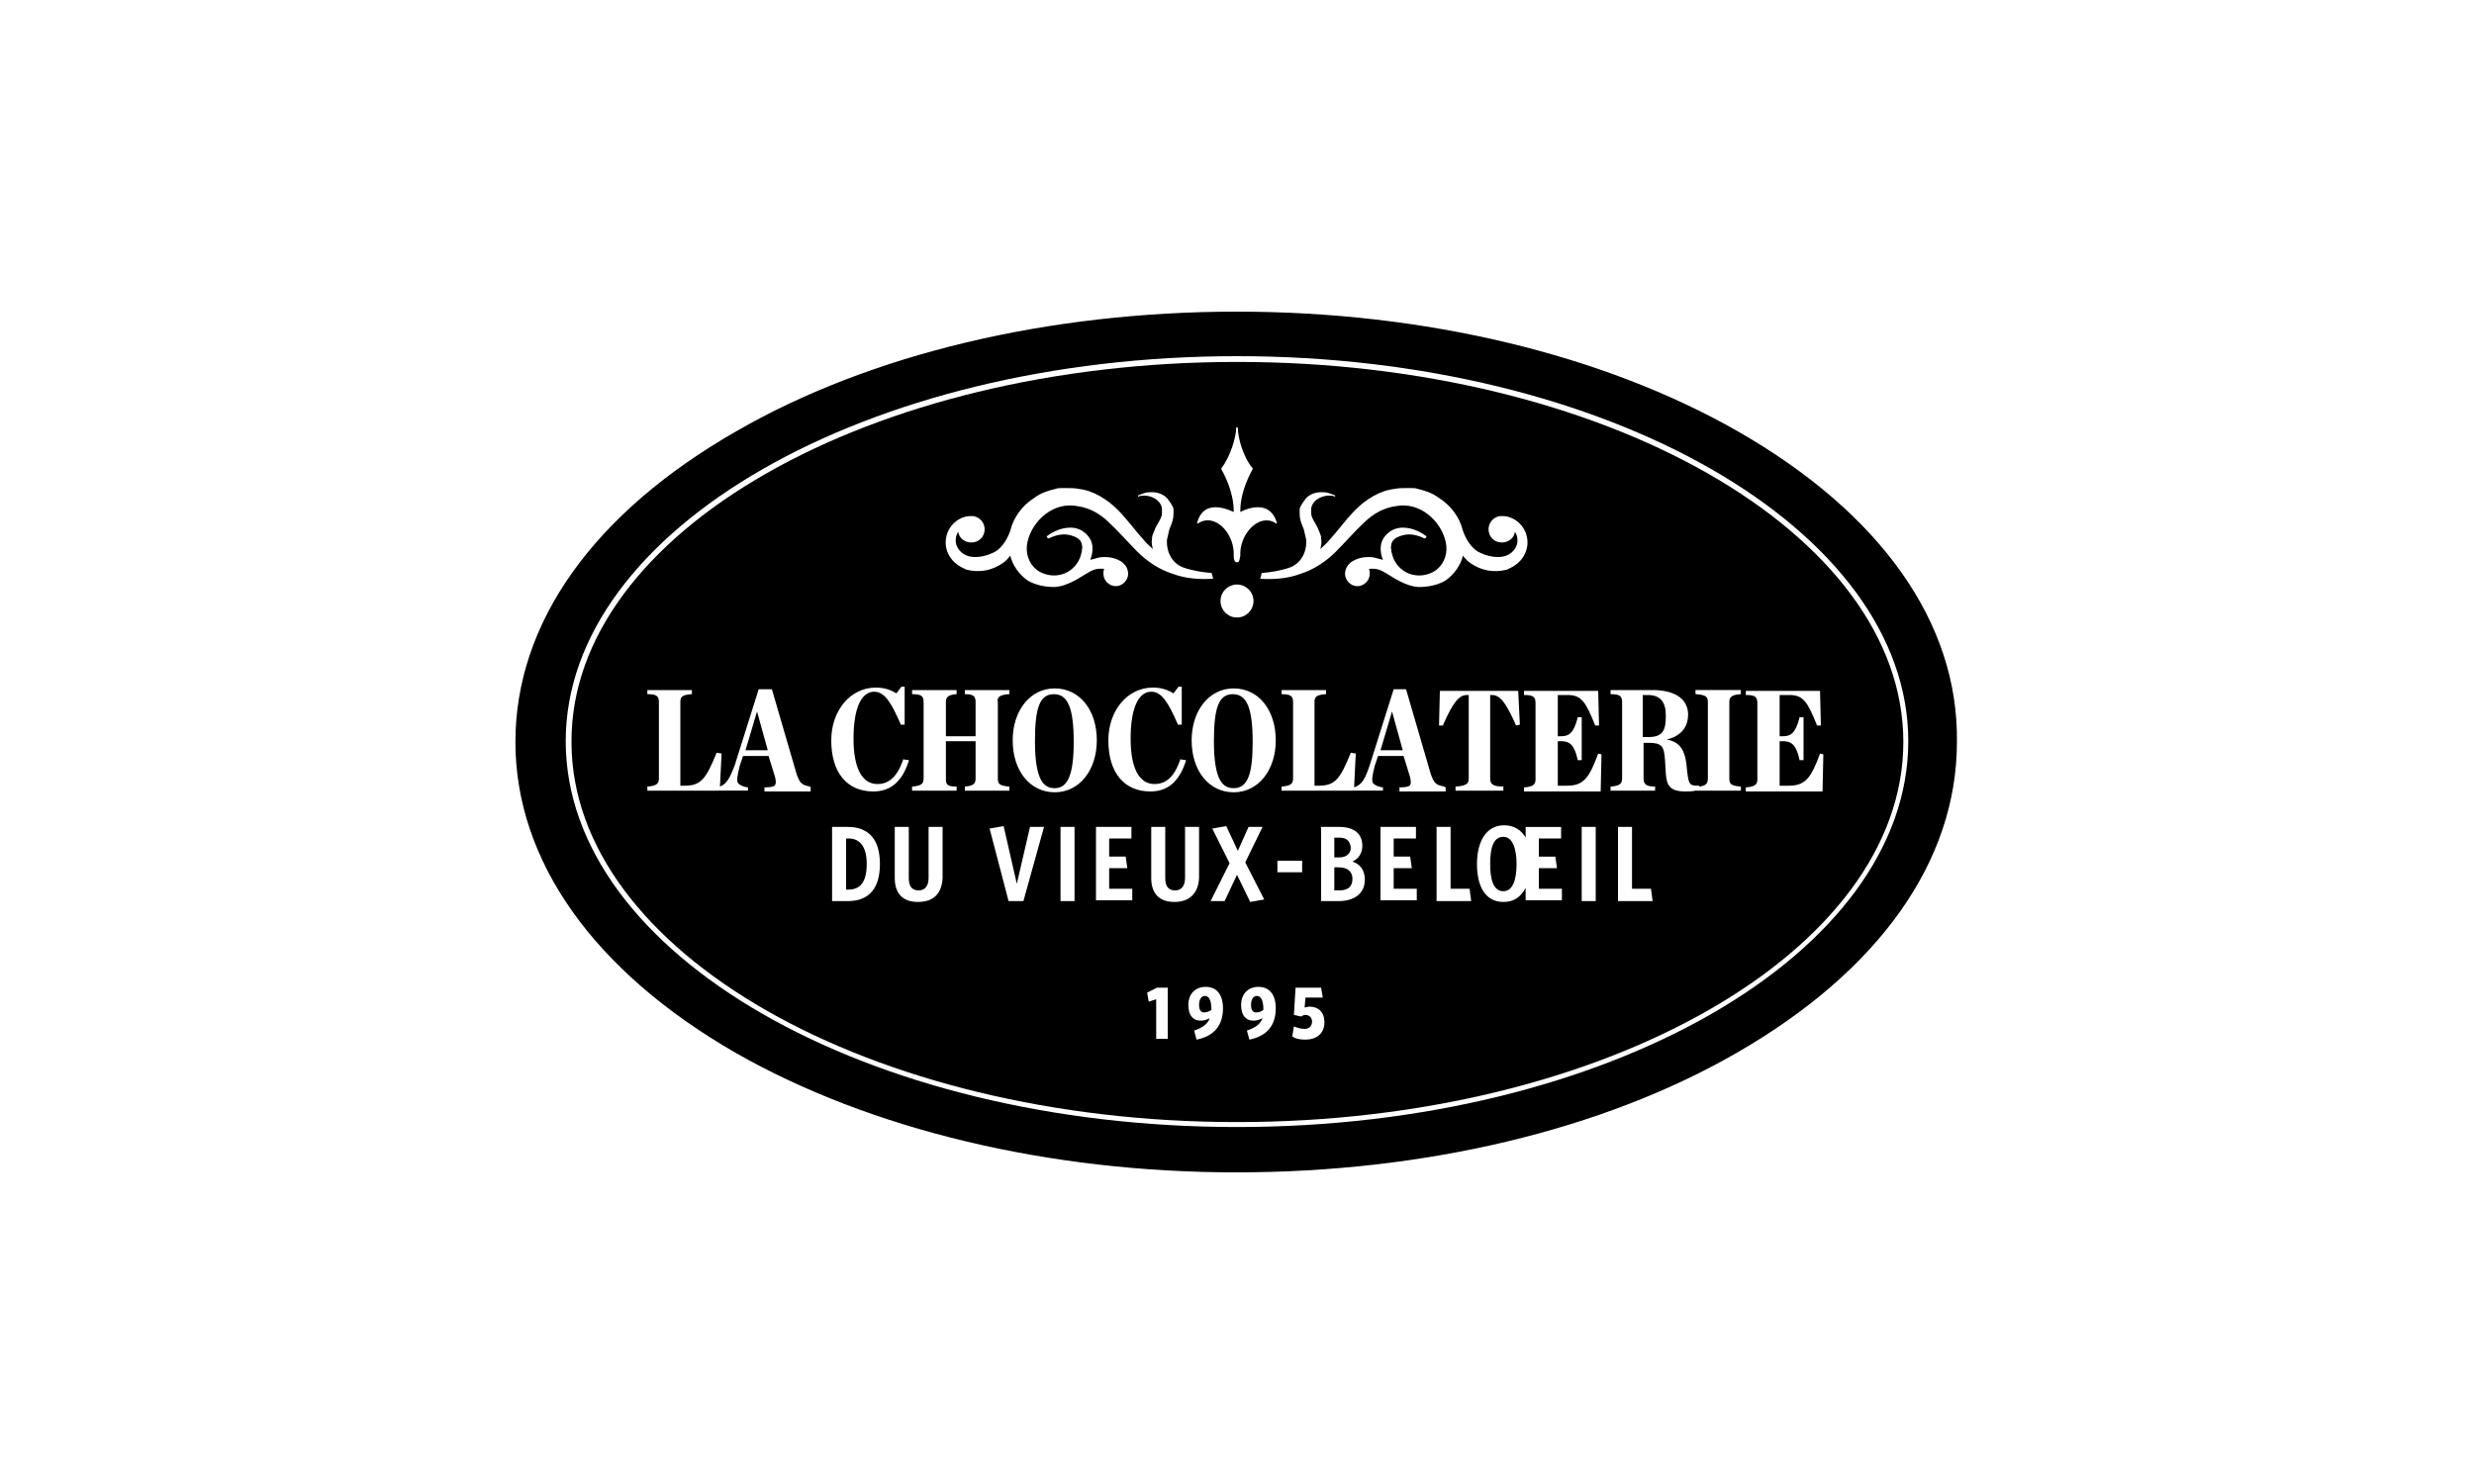
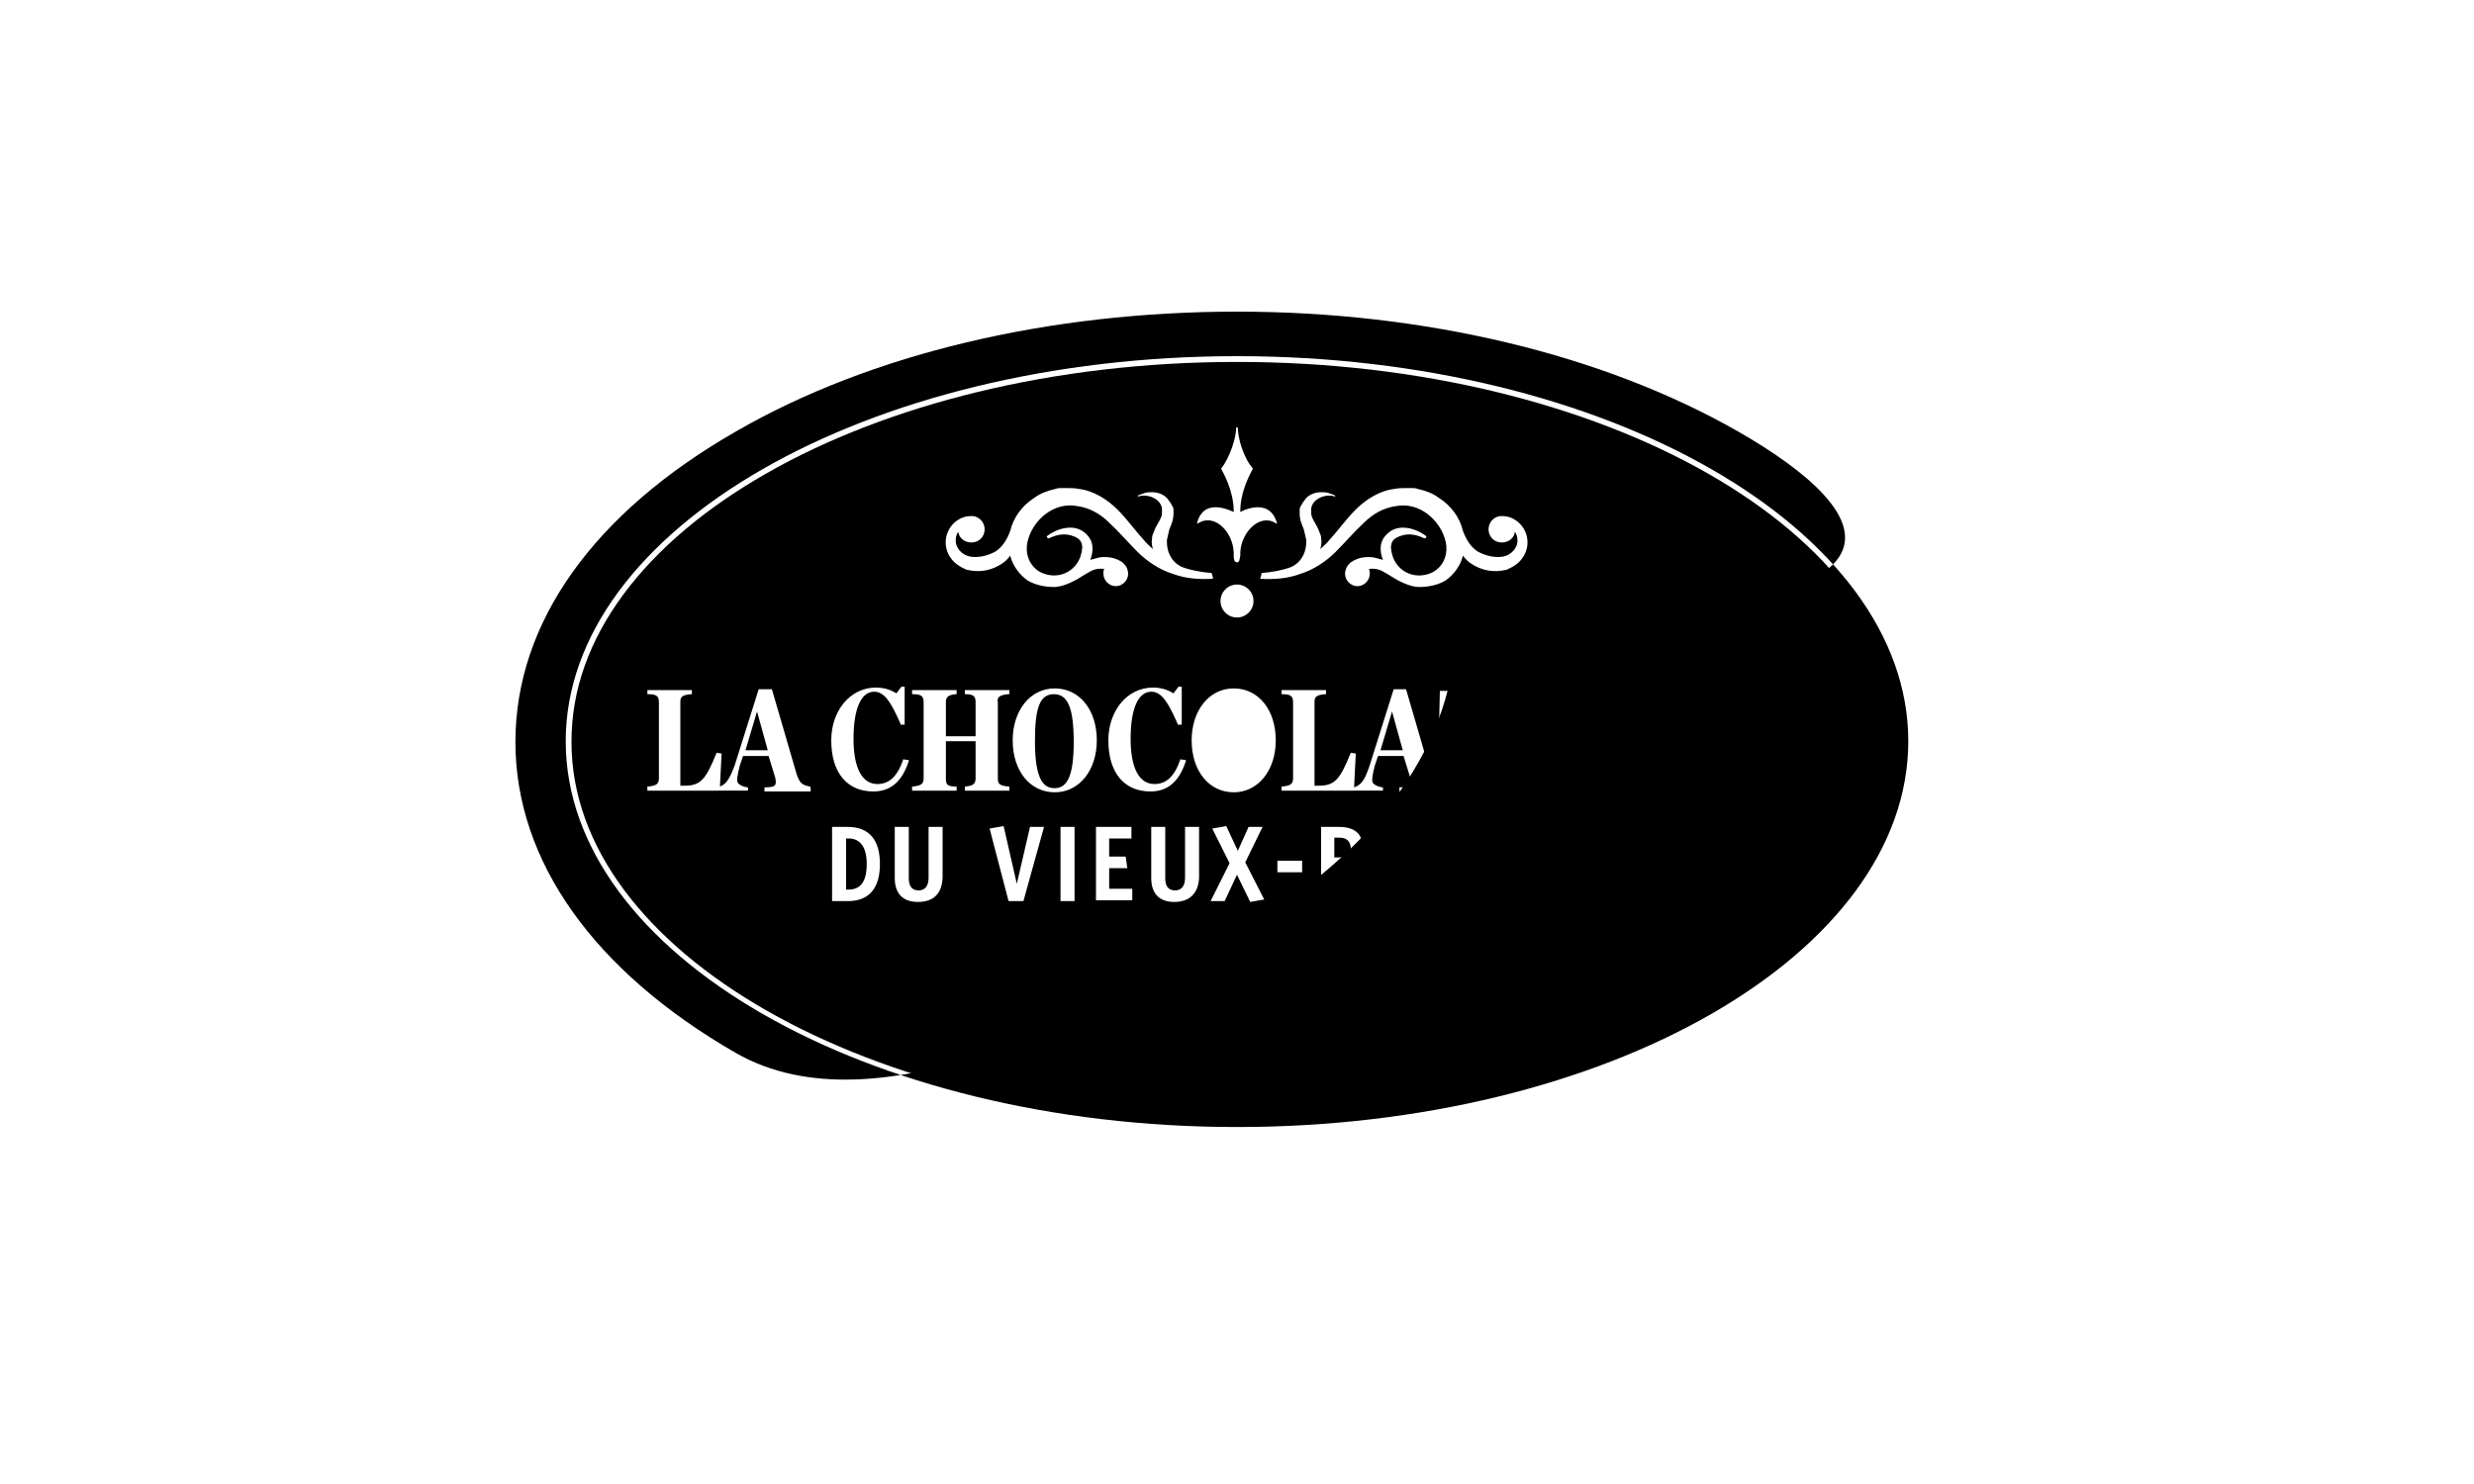
<svg xmlns="http://www.w3.org/2000/svg" version="1.2" baseProfile="tiny" id="Calque_1" x="0px" y="0px" viewBox="0 0 300 180" overflow="visible" xml:space="preserve">
  <g>
    <path d="M146.1,120.8c-0.4,0-0.7,0.4-0.7,1.1s0.3,0.9,0.6,0.9s0.6-0.1,0.9-0.3C146.9,121.3,146.6,120.8,146.1,120.8z" />
    <path d="M102.9,101.7h-0.3v6.2h0.3c1.4,0,2.2-0.9,2.2-3.1S104.2,101.7,102.9,101.7z" />
    <path d="M182.3,101.5c-1.2,0-1.6,1.3-1.6,3.3c0,1.9,0.4,3.3,1.6,3.3c1.1,0,1.6-1.3,1.6-3.3C183.9,102.9,183.4,101.5,182.3,101.5z" />
-     <path d="M162.3,105.2h-0.5v2.8h0.6c1.1,0,1.6-0.5,1.6-1.4C164,105.7,163.4,105.2,162.3,105.2z" />
    <path d="M152.4,120.8c-0.4,0-0.7,0.4-0.7,1.1s0.3,0.9,0.6,0.9c0.4,0,0.6-0.1,0.9-0.3C153.2,121.3,152.9,120.8,152.4,120.8z" />
    <path d="M163.8,102.8c-0.1-0.7-0.4-1.2-1.4-1.2h-0.6v2.4h0.6C163.3,104,163.8,103.5,163.8,102.8z" />
    <path d="M199.8,84.3h-0.6v5.1h0.7c1.8,0,2.1-0.9,2.1-2.6S201.3,84.3,199.8,84.3z" />
-     <path d="M149.5,84.2c-1.7,0-2.3,1.6-2.3,5.7c0,5,1.2,5.7,2.4,5.7c1.7,0,2.3-1.7,2.3-5.6C151.9,85.9,151.2,84.2,149.5,84.2z" />
    <path d="M150,43.9c-44.5,0-80.8,20.7-80.7,46.1c0,25.4,36.2,46.1,80.7,46.1s80.8-20.7,80.8-46.1S194.5,43.9,150,43.9z M158.3,66.6   c0.1-0.4,0.1-0.8,0.1-1.1c-0.1-0.5-0.2-0.8-0.3-1.3c-0.2-0.5-0.5-1.1-0.5-1.9c0-0.1,0-0.2,0-0.3v-0.2c0-0.2,0.1-0.4,0.2-0.5   c0.1-0.3,0.4-0.6,0.6-0.9c0.5-0.5,1.2-0.7,1.8-0.7c0.3,0,0.6,0,0.9,0.1c0.3,0.1,0.6,0.2,0.8,0.3c0,0,0,0,0,0.1c0,0,0,0.1-0.1,0   c-1-0.3-2.2,0.2-2.6,0.9c-0.1,0.2-0.2,0.4-0.2,0.6c0,0.1,0,0.2,0,0.3v0.2v0.1c0,0.3,0.2,0.7,0.5,1.2c0.1,0.2,0.3,0.5,0.4,0.8   c0.1,0.2,0.1,0.3,0.2,0.5c0.1,0.2,0.1,0.4,0.1,0.5c0.1,0.5,0,0.9-0.1,1.3c0.4-0.4,0.8-0.7,1.1-1.1c1.1-1.2,2-2.5,3.2-3.7   s2.9-2.3,4.7-2.5c0.5-0.1,0.9-0.1,1.4-0.1h0.7c0.2,0,0.5,0,0.7,0.1c0.9,0.2,1.8,0.5,2.6,1.1c1.4,0.9,2.5,2.3,2.9,4   c0.4,1.1,1,2,1.8,2.5c0.9,0.5,2.1,0.8,3.1,0.6s1.8-1.1,1.7-2.1c0-0.3-0.1-0.6-0.3-0.9c-0.1,0.8-0.8,1.3-1.6,1.3   c-0.9,0-1.6-0.7-1.6-1.6c0-0.8,0.6-1.5,1.4-1.6h0.1c1.5-0.1,3,1.1,3.2,2.8c0.1,0.8-0.1,1.6-0.6,2.3s-1.2,1.1-1.9,1.4   c-1.6,0.4-3.1,0.1-4.4-0.8c-0.3-0.2-0.6-0.5-0.9-0.9c-0.3,1.2-1.1,2.3-2.1,3c-1.3,0.8-2.9,0.8-3.3,0.8c-1.7-0.1-3.4-1.4-3.8-1.6   c-0.7-0.4-1.1-0.7-2.2-0.6c0.1,0.2,0.1,0.4,0.1,0.6c0,0.8-0.7,1.5-1.5,1.5s-1.5-0.7-1.5-1.5c0-0.3,0.1-0.6,0.2-0.8s0.3-0.4,0.5-0.6   c0.9-0.6,1.8-0.7,2.7-0.6c0.5,0.1,0.7,0.2,1.2,0.3c-0.3-0.7-0.4-1.6-0.1-2.3c0.2-0.5,1-1.6,2.5-1.6c1,0,2,0.4,2.8,1   c0.1,0,0.1,0.1,0,0.2c0,0.1-0.1,0.1-0.2,0.1c-0.8-0.4-1.7-0.6-2.5-0.4s-1.4,0.5-1.5,1.2c0,0.2-0.1,0.3,0,0.5c0,0.2,0,0.3,0.1,0.6   c0.3,1.3,1.5,2.6,3.3,2.6c0.8,0,1.6-0.3,2.1-0.7c1-0.8,1.4-2.1,1.1-3.4c-0.6-2.6-3.2-4.9-6.1-4.3c-1.4,0.2-2.7,0.9-3.8,2   c-1.1,1-2.2,2.3-3.4,3.5s-2.7,2.2-4.3,2.7c-1.6,0.6-3.3,0.7-4.9,0.6c0.2-0.5,0.1-0.5,0.2-0.7c1.2-0.1,2.4-0.3,3.5-0.7   C157.5,68.4,158.1,67.5,158.3,66.6z M180.9,84.3h-0.2v10.1c0,0.6,0.2,1,1.5,1h0.1v0.5h-5.8v-0.5h0.1c1.3-0.1,1.5-0.4,1.5-1V84.3   h-0.2c-1,0-1.7,0.9-2.9,3.6V88h-0.5l0.1-4.2h9.5l0.2,4.1l-0.5,0.1v-0.1C182.6,85.2,181.9,84.3,180.9,84.3z M171,94.3l-0.8-2.6h-3.1   l-0.4,1.2c-0.3,1.2-0.4,1.8-0.2,2.1c0.2,0.2,0.5,0.4,1.1,0.5h0.1v0.4h-3.5H164h-8.6v-0.5h0.1c1.1-0.1,1.3-0.4,1.3-1v-9.2   c0-0.7-0.2-1-1.3-1h-0.1v-0.5h5.4v0.5h-0.1c-1.2,0.1-1.3,0.4-1.3,1v10.1h0.5c2,0,2.6-0.8,3.9-4l0.6,0.1l-0.2,4.1   c0.9-0.3,1.3-0.9,1.9-2.7l2.9-9.2h1.5l3,10.3c0.4,1.1,0.6,1.3,1.6,1.5l0.2,0.1V96h-5.6v-0.5h0.1c0.7,0,1.1-0.1,1.2-0.3   C171.1,95,171.1,94.8,171,94.3z M145.2,63.3c0.9-3.1,4.3-1.2,4.4-1.2c0-0.1,0-0.1,0-0.1c0-2.5-1.3-4.7-1.5-5.1v-0.1   c1.1-1.4,1.8-3.8,1.8-4.9c0-0.1,0.2-0.1,0.2,0c0,1.1,0.6,3.5,1.8,4.9v0.1c-0.2,0.4-1.5,2.6-1.5,5.1c0,0.1,0,0.1,0,0.1   s3.4-1.9,4.4,1.2c0.1,0.2,0,0.3-0.2,0.1c-1.9-1.1-4.1,1.2-4.2,3.6v0.1c0,0.1,0,0.2,0,0.3c-0.1,0.5-0.1,0.8-0.4,0.8   s-0.4-0.3-0.4-0.8c0-0.1,0-0.2,0-0.3V67c-0.1-2.5-2.3-4.7-4.2-3.6C145.2,63.6,145.1,63.5,145.2,63.3z M152,72.9c0,1.1-0.9,2-2,2   s-2-0.9-2-2s0.9-2,2-2S152,71.8,152,72.9z M114.7,65.4c0.2-1.7,1.7-2.9,3.2-2.8h0.1c0.8,0.1,1.4,0.8,1.4,1.6c0,0.9-0.7,1.6-1.6,1.6   c-0.8,0-1.5-0.5-1.6-1.3c-0.2,0.3-0.3,0.6-0.3,0.9c-0.1,1,0.7,1.9,1.7,2.1s2.2-0.1,3.1-0.6c0.8-0.5,1.4-1.4,1.8-2.5   c0.4-1.7,1.5-3.1,2.9-4c0.8-0.6,1.7-0.9,2.6-1.1c0.2-0.1,0.5-0.1,0.7-0.1h0.7c0.5,0,0.9,0,1.4,0.1c1.8,0.2,3.5,1.3,4.7,2.5   s2.1,2.5,3.2,3.7c0.3,0.4,0.7,0.7,1.1,1.1c-0.1-0.4-0.2-0.8-0.1-1.3c0-0.1,0-0.3,0.1-0.5s0.1-0.3,0.2-0.5c0.1-0.3,0.3-0.6,0.4-0.8   c0.3-0.5,0.5-0.9,0.5-1.2v-0.1V62c0-0.1,0-0.2,0-0.3c0-0.2-0.1-0.4-0.2-0.6c-0.4-0.7-1.6-1.2-2.6-0.9c-0.1,0.1-0.1,0-0.1,0   c0-0.1,0-0.1,0-0.1c0.2-0.1,0.5-0.2,0.8-0.3s0.6-0.1,0.9-0.1c0.6,0,1.3,0.2,1.8,0.7c0.2,0.3,0.5,0.6,0.6,0.9   c0.1,0.1,0.2,0.3,0.2,0.5V62c0,0.1,0,0.2,0,0.3c0,0.8-0.3,1.4-0.5,1.9c-0.1,0.5-0.2,0.8-0.3,1.3c0,0.3,0,0.7,0.1,1.1   c0.2,0.9,0.8,1.8,1.8,2.2c1.1,0.4,2.3,0.6,3.5,0.7c0.1,0,0.1,0.1,0,0c0.1,0.2,0.1,0.2,0.2,0.7c-1.6,0.1-3.3,0-4.9-0.6   c-1.6-0.5-3.1-1.5-4.3-2.7s-2.3-2.5-3.4-3.5c-1.1-1.1-2.4-1.8-3.8-2c-2.9-0.6-5.5,1.7-6.1,4.3c-0.3,1.3,0.1,2.6,1.1,3.4   c0.5,0.4,1.3,0.7,2.1,0.7c1.8,0,3-1.3,3.3-2.6c0.1-0.3,0.1-0.4,0.1-0.6c0.1-0.2,0-0.3,0-0.5c-0.1-0.7-0.7-1-1.5-1.2s-1.7,0-2.5,0.4   c-0.1,0-0.2,0-0.2-0.1c-0.1-0.1-0.1-0.2,0-0.2c0.8-0.6,1.8-1,2.8-1c1.5,0,2.3,1.1,2.5,1.6c0.3,0.7,0.2,1.6-0.1,2.3   c0.5-0.1,0.7-0.2,1.2-0.3c0.9-0.1,1.8,0,2.7,0.6c0.2,0.2,0.4,0.4,0.5,0.6s0.2,0.5,0.2,0.8c0,0.8-0.7,1.5-1.5,1.5s-1.5-0.7-1.5-1.5   c0-0.2,0-0.4,0.1-0.6c-1.1-0.1-1.5,0.2-2.2,0.6c-0.4,0.2-2.1,1.5-3.8,1.6c-0.4,0-2,0-3.3-0.8c-1-0.7-1.8-1.8-2.1-3   c-0.3,0.4-0.6,0.7-0.9,0.9c-1.3,0.9-2.8,1.2-4.4,0.8c-0.7-0.3-1.4-0.7-1.9-1.4S114.6,66.2,114.7,65.4z M139.6,83.9   c-1.6,0-2.5,2.1-2.5,5.7c0,3.5,1,5.5,2.9,5.5c1.4,0,2.4-0.9,3.1-2.9v-0.1l0.7,0.1v0.1c-0.8,2.5-2.2,3.7-4.3,3.7   c-3.2,0-5.1-2.3-5.1-6.2c0-3.6,2.3-6.4,5.4-6.4c0.9,0,1.7,0.2,2.5,0.7l0.6-0.8h0.4v4.6h-0.5v-0.1C141.7,85.3,140.9,83.9,139.6,83.9   z M98.3,96h-5.6v-0.5h0.1c0.7,0,1.1-0.1,1.2-0.3c0.1-0.2,0.1-0.4,0-0.9l-0.8-2.6h-3.1l-0.4,1.2c-0.3,1.2-0.4,1.8-0.2,2.1   c0.2,0.2,0.5,0.4,1.1,0.5h0.1v0.4h-3.4H87h-8.5v-0.5h0.1c1.1-0.1,1.3-0.4,1.3-1v-9.2c0-0.7-0.2-1-1.3-1h-0.1v-0.5h5.4v0.5h-0.1   c-1.2,0.1-1.3,0.4-1.3,1v10.1H83c2,0,2.6-0.8,3.9-4l0.6,0.1l-0.2,4c0.8-0.3,1.2-1,1.8-2.6l2.9-9.2h1.6l3,10.3   c0.4,1.1,0.6,1.3,1.6,1.5l0.1,0.1V96z M106.2,83.4c0.9,0,1.7,0.2,2.5,0.7l0.6-0.8h0.4v4.6h-0.5v-0.1c-1.1-2.5-1.9-3.9-3.2-3.9   c-1.6,0-2.5,2.1-2.5,5.7c0,3.5,1,5.5,2.9,5.5c1.4,0,2.4-0.9,3.1-2.9v-0.1l0.7,0.1v0.1c-0.8,2.5-2.2,3.7-4.3,3.7   c-3.2,0-5.1-2.3-5.1-6.2C100.8,86.2,103.1,83.4,106.2,83.4z M102.8,109.3h-1.9v-9h1.9c2.7,0,3.9,1.7,3.9,4.5   S105.5,109.3,102.8,109.3z M114.3,106.5c-0.1,1.9-1.1,2.9-3,2.9s-2.8-1.1-2.8-2.9v-6.2h1.7v6.2c0,0.9,0.3,1.5,1.2,1.5   c0.8,0,1.2-0.6,1.2-1.5v-6.2h1.7L114.3,106.5L114.3,106.5z M114.7,89.9v4.5c0,0.7,0.1,1,1.2,1h0.1v0.5h-5.4v-0.5h0.1   c1.1-0.1,1.3-0.4,1.3-1v-9.2c0-0.7-0.2-1-1.3-1h-0.1v-0.5h5.4v0.5h-0.1c-1,0.1-1.2,0.4-1.2,1v4.1h3.6v-4.1c0-0.6-0.1-1-1.2-1H117   v-0.5h5.4v0.5h-0.1c-1.3,0.1-1.4,0.5-1.3,1v9.2c0,0.6,0.1,0.9,1.3,1h0.1v0.5H117v-0.5h0.1c1-0.1,1.2-0.4,1.2-1v-4.5H114.7z    M124.1,109.3h-1.8l-2.3-8.8l1.7-0.3l1.6,7l1.6-6.9h1.7L124.1,109.3z M130.3,109.3h-1.7v-9h1.7V109.3z M127.9,96.1   c-3,0-5.1-2.6-5.1-6.3c0-3.6,2.1-6.3,5.1-6.3c3,0,5.1,2.6,5.1,6.3C133,93.4,130.9,96.1,127.9,96.1z M137.3,109.2h-4.4v-8.9h4.3v1.4   h-2.7v2.2h2l0.2,1.4h-2.2v2.5h2.8L137.3,109.2L137.3,109.2z M141.6,126h-1.4v-4.8l-0.9,0.3l-0.2-1.1l1.2-0.6h1.3L141.6,126   L141.6,126z M139.6,106.5v-6.2h1.7v6.2c0,0.9,0.3,1.5,1.2,1.5c0.8,0,1.2-0.6,1.2-1.5v-6.2h1.7v6.2c-0.1,1.9-1.2,2.9-3,2.9   C140.5,109.4,139.6,108.3,139.6,106.5z M145.1,126.1l-0.3-1.1c0.9-0.3,1.6-0.7,1.9-1.5c-0.4,0.2-0.7,0.3-1.1,0.3   c-0.9,0-1.5-0.6-1.5-1.9c0-1.4,0.9-2.2,2.1-2.2c1.3,0,2.1,0.9,2.1,2.6C148.3,124.5,147.1,125.7,145.1,126.1z M148.5,109.3h-1.7   l2.3-4.6l-2.1-4.2l1.7-0.3l1.4,3l1.3-2.9h1.7l-2.1,4.3l2.3,4.5l-1.7,0.3l-1.6-3.3L148.5,109.3z M151.5,126.1l-0.3-1.1   c0.9-0.3,1.6-0.7,1.9-1.5c-0.4,0.2-0.7,0.3-1.1,0.3c-0.9,0-1.5-0.6-1.5-1.9c0-1.4,0.9-2.2,2.1-2.2c1.3,0,2.1,0.9,2.1,2.6   C154.7,124.5,153.5,125.7,151.5,126.1z M149.6,96.1c-3,0-5.1-2.6-5.1-6.3c0-3.6,2.1-6.3,5.1-6.3s5.1,2.6,5.1,6.3   C154.7,93.4,152.6,96.1,149.6,96.1z M154.9,104.4h3v1.4h-3V104.4z M158.3,126.1c-0.7,0-1.2-0.1-1.6-0.4l0.2-1.2   c0.5,0.2,0.9,0.3,1.3,0.3c0.5,0,0.9-0.3,0.9-0.9c0-0.5-0.4-0.8-0.8-0.8c-0.2,0-0.4,0.1-0.5,0.2l-0.9-0.2l0.2-3.3h3.1l0.2,1.2h-2.1   l-0.1,1.2c0.2,0,0.3-0.1,0.6-0.1c1,0,1.8,0.6,1.8,1.9C160.6,125.4,159.6,126.1,158.3,126.1z M162.3,109.3h-2.1v-9h2.2   c1.9,0,2.8,0.9,2.8,2.3c0,0.9-0.5,1.6-1.2,1.9c0.9,0.3,1.5,1,1.5,2.2C165.5,108.4,164.2,109.3,162.3,109.3z M171.8,109.2h-4.4v-8.9   h4.3v1.4H169v2.2h2l0.2,1.4H169v2.5h2.8V109.2z M174.2,109.3v-9h1.7v7.5h2.3l0.2,1.5H174.2z M189.4,109.2H185v-1.5   c-0.6,1.1-1.4,1.7-2.7,1.7c-2.2,0-3.2-1.9-3.2-4.6s1.1-4.7,3.3-4.7c1.2,0,2.1,0.6,2.6,1.5v-1.3h4.3v1.4h-2.7v2.2h2l0.2,1.4h-2.2   v2.5h2.8L189.4,109.2L189.4,109.2z M193.5,109.3h-1.7v-9h1.7V109.3z M194.1,96h-9.3v-0.5h0.1c1.1-0.1,1.3-0.4,1.3-1v-9.2   c0-0.7-0.2-1-1.3-1h-0.1v-0.5h9l0.1,4.2h-0.5v-0.1c-1.1-2.7-1.6-3.6-3.3-3.6h-1.2v5h0.4c0.9,0,1.5-0.3,2-2.2V87h0.5v5.2h-0.5v-0.1   c-0.4-1.8-1-2.2-2-2.2h-0.4v5.4h1.1c2,0,2.7-0.9,3.8-3.9l0.4,0.1L194.1,96z M196.2,109.3v-9h1.7v7.5h2.3l0.2,1.5H196.2z    M211.1,84.2H211c-1.2,0.1-1.3,0.5-1.3,1v9.2c0,0.6,0.1,0.9,1.3,1h0.1v0.5h-5.5l0,0c-0.4,0.1-0.8,0.1-1.2,0.1   c-1.9,0-2.3-0.7-2.4-2.2l-0.1-1.6c-0.1-1.7-0.4-2.1-2-2.1h-0.6v4.3c0,0.6,0.2,1,1.3,1h0.1v0.5h-5.4v-0.5h0.1c1.1-0.1,1.3-0.4,1.3-1   v-9.2c0-0.7-0.2-1-1.3-1h-0.1v-0.5h5.2c1.2,0,4.2,0.3,4.2,3c0,1.1-0.5,2.5-2.6,3c1.7,0.3,2.2,1.4,2.4,3l0.1,1   c0.2,1.5,0.3,1.6,1.4,1.6l0.1,0.1c0.8-0.1,1-0.4,1-1v-9.2c0-0.6-0.1-0.9-1.4-1h-0.1v-0.5h5.5V84.2z M221,96h-9.3v-0.5h0.1   c1.1-0.1,1.3-0.4,1.3-1v-9.2c0-0.7-0.2-1-1.3-1h-0.1v-0.5h9l0.1,4.2h-0.5v-0.1c-1.1-2.7-1.6-3.6-3.3-3.6h-1.2v5h0.4   c0.9,0,1.5-0.3,2-2.2V87h0.5v5.2h-0.5v-0.1c-0.4-1.8-1-2.2-2-2.2h-0.4v5.4h1.1c2,0,2.7-0.9,3.8-3.9l0.4,0.1L221,96z" />
-     <path d="M210.7,52.3C194.4,43,172.8,37.8,150,37.8s-44.4,5.1-60.7,14.5C72,62.2,62.5,75.5,62.5,90c0,14.4,9.5,27.8,26.7,37.7   c16.3,9.3,37.9,14.5,60.7,14.5s44.4-5.1,60.7-14.5c17.2-9.9,26.7-23.2,26.7-37.7C237.5,75.5,228,62.2,210.7,52.3z M150,136.7   c-44.9,0-81.4-21-81.4-46.8c0-25.7,36.5-46.7,81.4-46.7s81.4,21,81.4,46.7C231.4,115.7,194.9,136.7,150,136.7z" />
+     <path d="M210.7,52.3C194.4,43,172.8,37.8,150,37.8s-44.4,5.1-60.7,14.5C72,62.2,62.5,75.5,62.5,90c0,14.4,9.5,27.8,26.7,37.7   s44.4-5.1,60.7-14.5c17.2-9.9,26.7-23.2,26.7-37.7C237.5,75.5,228,62.2,210.7,52.3z M150,136.7   c-44.9,0-81.4-21-81.4-46.8c0-25.7,36.5-46.7,81.4-46.7s81.4,21,81.4,46.7C231.4,115.7,194.9,136.7,150,136.7z" />
    <path d="M127.8,84.2c-1.7,0-2.3,1.6-2.3,5.7c0,5,1.2,5.7,2.4,5.7c1.6,0,2.3-1.7,2.3-5.6C130.2,85.9,129.5,84.2,127.8,84.2z" />
    <polygon points="167.4,91 170.1,91 168.8,86.3  " />
    <polygon points="90.4,91 93.1,91 91.8,86.3  " />
  </g>
</svg>